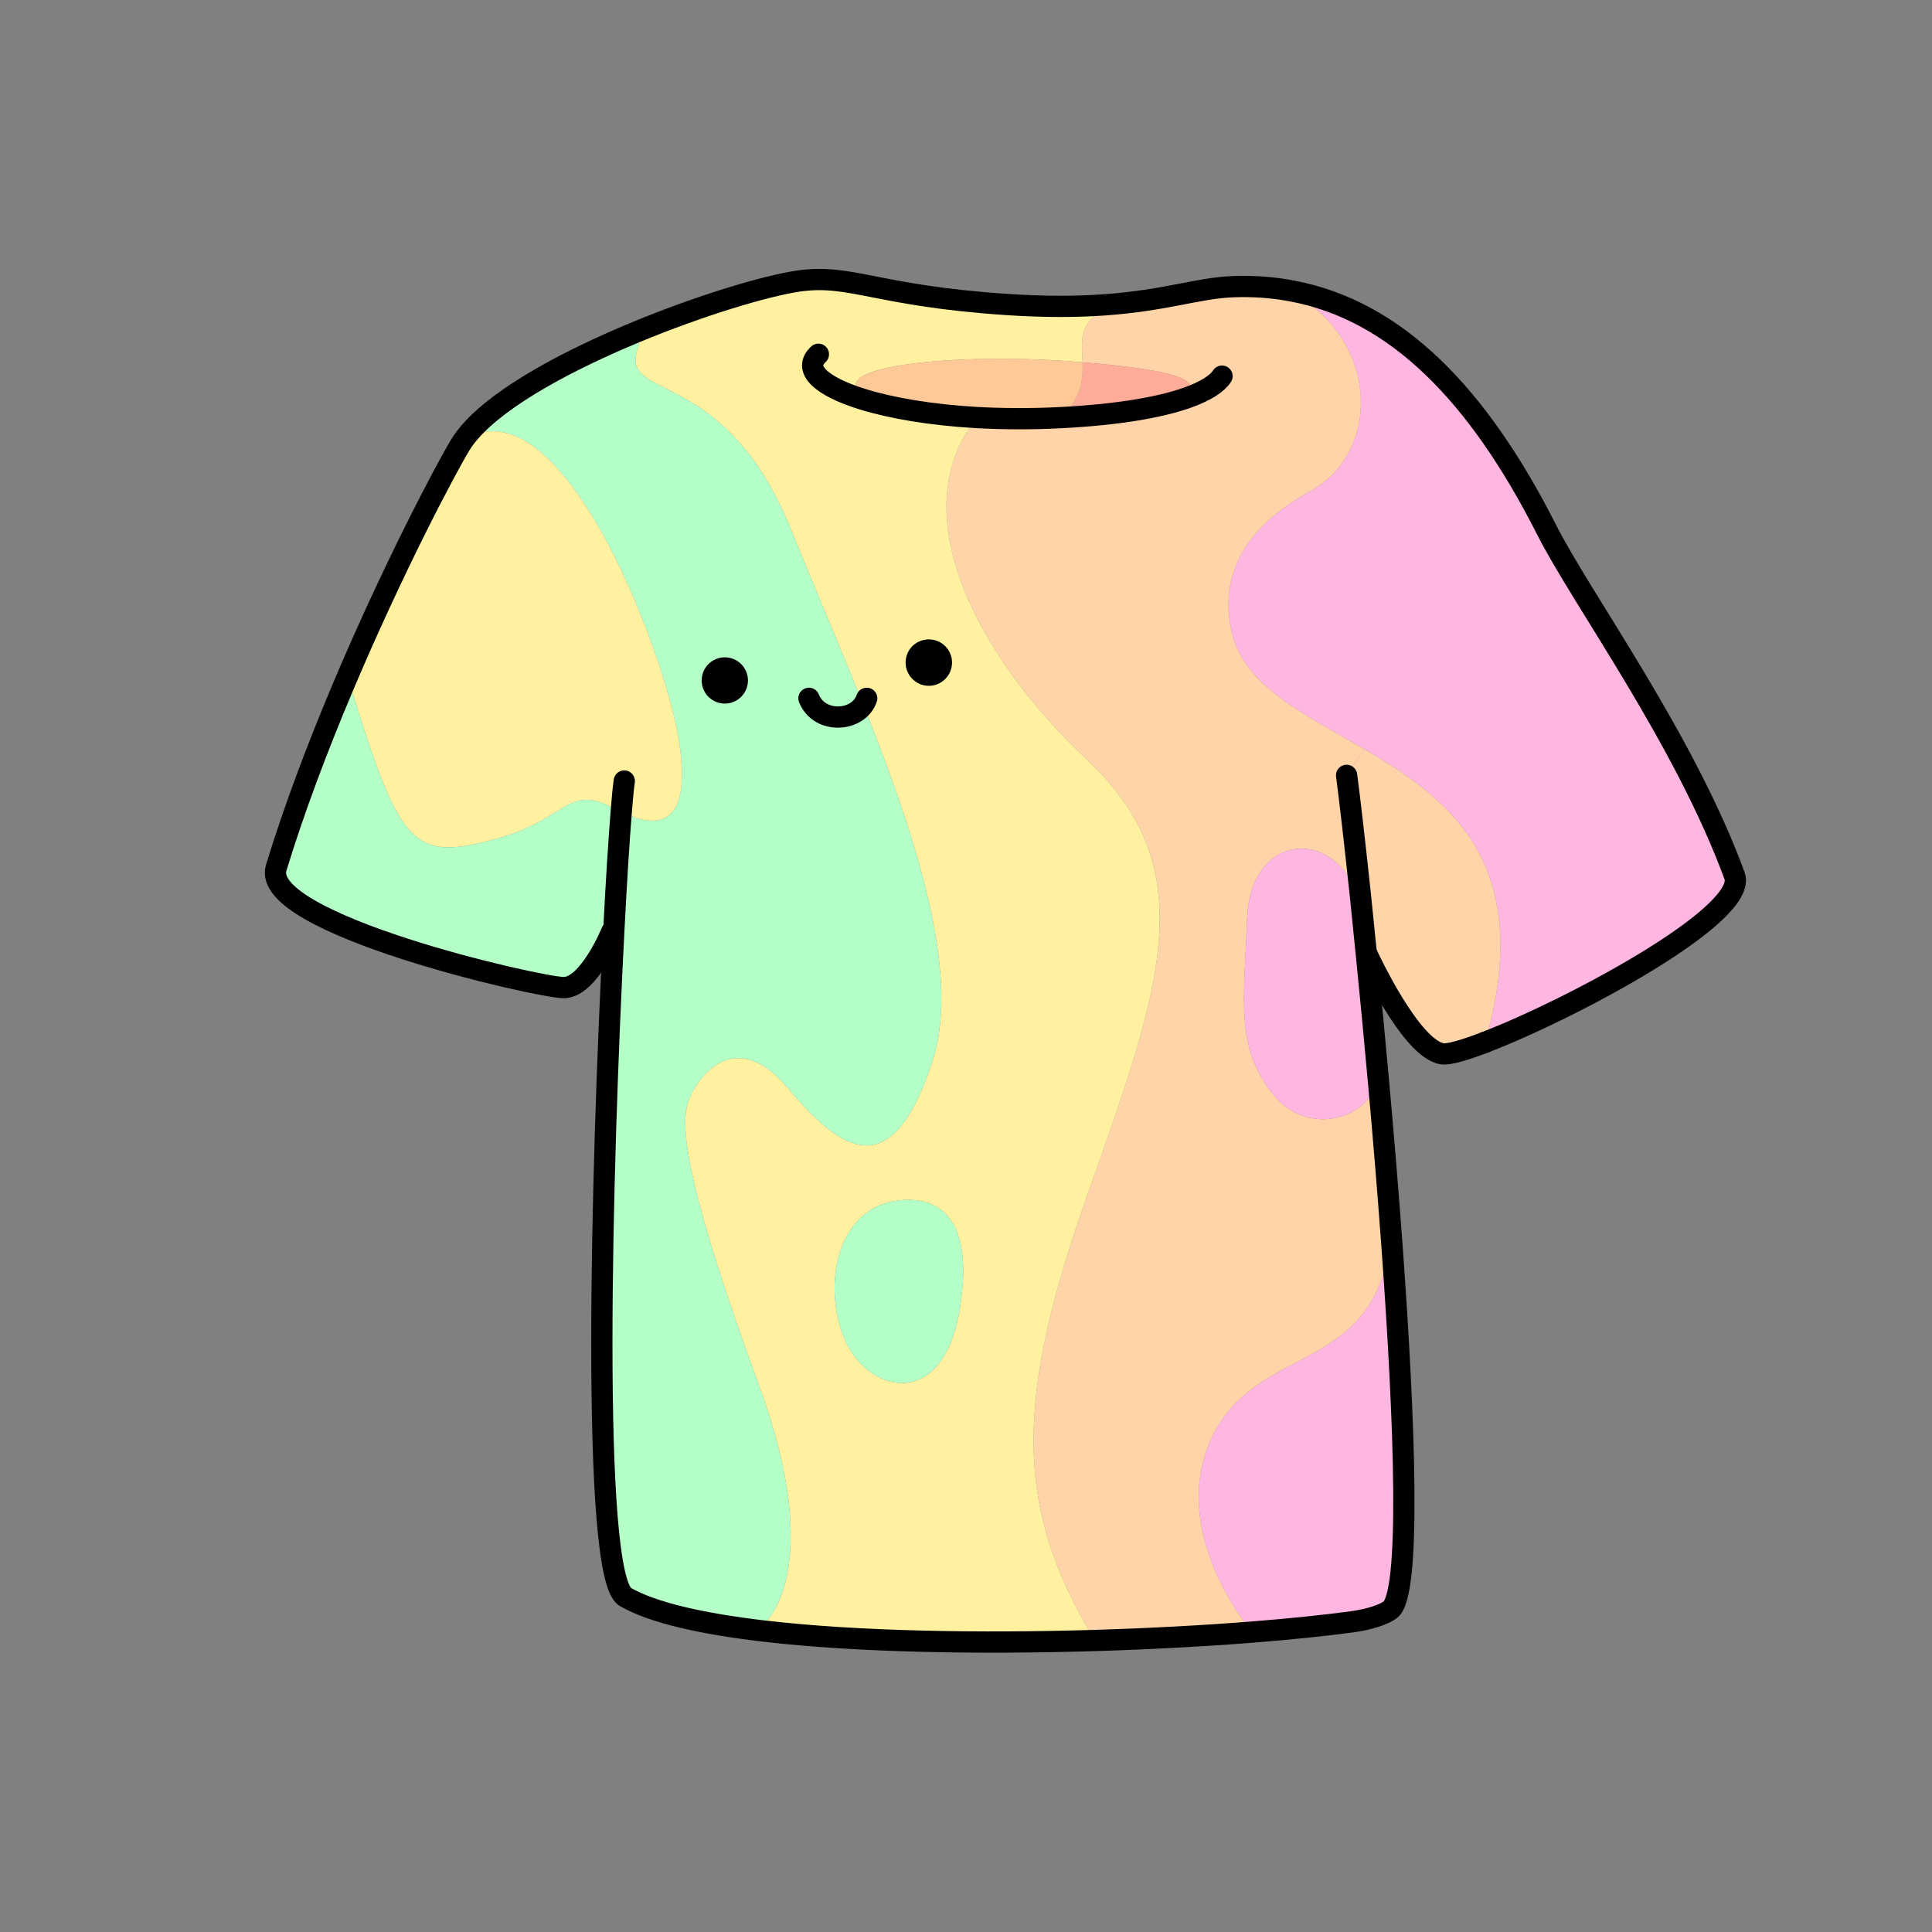
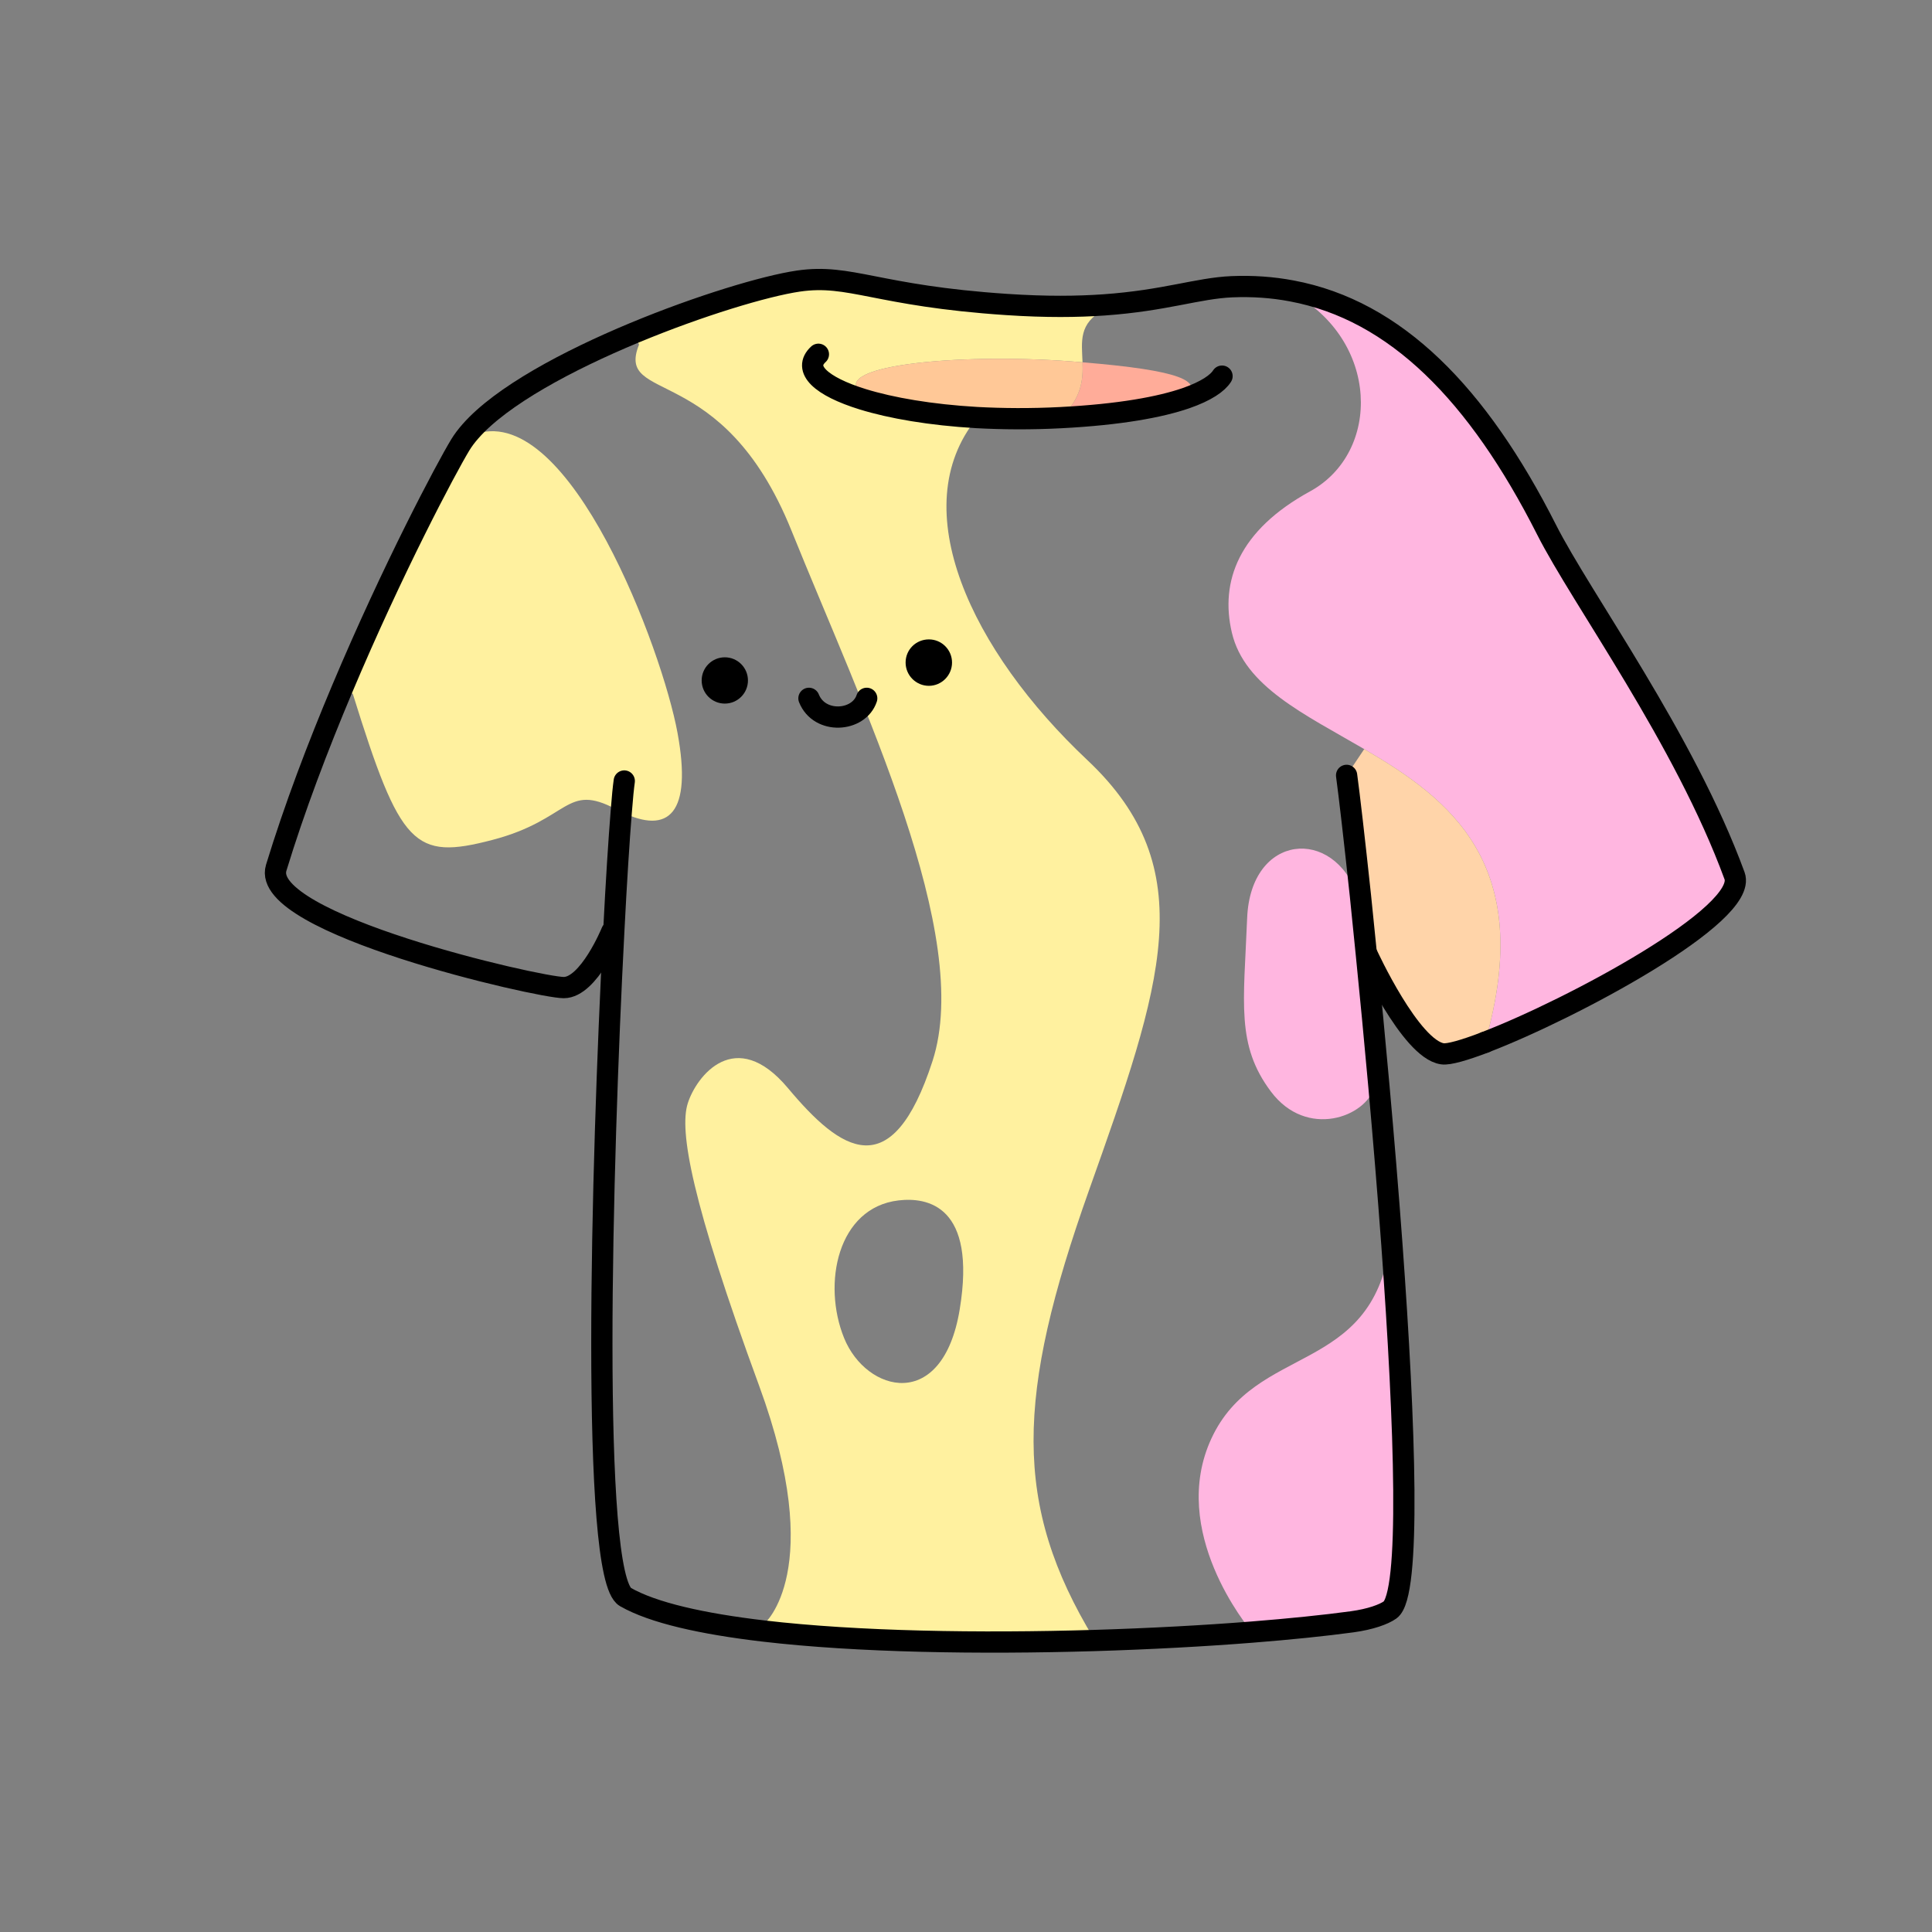
<svg xmlns="http://www.w3.org/2000/svg" id="Layer_2" viewBox="0 0 1000 1000">
  <rect x="0" y="0" width="1000" height="1000" fill="#808080" stroke="none" />
  <defs>
    <style>.cls-1,.cls-2{fill:none;}.cls-3{fill:#fff19f;}.cls-4{fill:#ffd4a9;}.cls-5{fill:#ffc897;}.cls-6{fill:#ffb6e0;}.cls-7{fill:#ffac99;}.cls-8{fill:#b3ffc7;}.cls-2{stroke:#000;stroke-linecap:round;stroke-linejoin:round;stroke-width:11px;}</style>
  </defs>
  <g id="_02">
    <g>
-       <rect class="cls-1" width="1000" height="1000" />
      <g>
        <g>
          <path class="cls-6" d="m897.8,453.29c7.36,19.96-84.4,69.04-129.08,86.16,26.4-92.16-18.2-125.8-62.6-151.72-31.04-18.12-62-32.44-68.52-60.32-6.2-26.48,3.52-52.84,40.48-73.08,36.96-20.24,36.08-78.32-9.68-102.96l.16-.8c53.84,10.04,96.4,53.4,131.92,123.56,18.12,35.84,71.36,108.28,97.32,179.16Z" />
          <path class="cls-4" d="m706.12,387.73c44.4,25.92,89,59.56,62.6,151.72v.04c-10.84,4.12-18.88,6.44-22.12,5.96-16.52-2.36-38.96-51.4-38.96-51.4l-.4.04c-1.08-10.8-2.12-21-3.08-30.44-3.16-29.56-5.76-52.04-7.16-62.32l9.12-13.6Z" />
          <path class="cls-6" d="m720.44,644.13c6.88,94.44,9.92,181.44-.92,189.16-3.28,2.32-10.08,4.84-19.72,6.16-14.44,1.96-32.08,3.76-51.72,5.32-2.08-2.44-43.36-52.2-21.04-100.24,22.88-49.28,82.72-32.56,92.4-100.32l1-.08Z" />
-           <path class="cls-4" d="m613.76,206.13c9.68-9-3-14.44-53.44-18.6-.4-10.72-2.24-20.12,11.28-27.36l-.16-2.36c31.72-2.24,48.48-8.64,66.2-9.4,10.72-.44,21,.28,30.92,2.16l-.16.8c45.76,24.64,46.64,82.72,9.68,102.96-36.96,20.24-46.68,46.6-40.48,73.08,6.52,27.88,37.48,42.2,68.52,60.32l-9.12,13.6c1.4,10.28,4,32.76,7.16,62.32l-1.44.16c-12.32-36.08-55.44-32.56-57.2,11.44-1.76,44-5.76,65.68,12.32,89.76,18.48,24.64,49.28,13.2,53.68-2.64l2.2-.2c2.4,26.76,4.72,54.68,6.72,81.96l-1,.08c-9.68,67.76-69.52,51.04-92.4,100.32-22.32,48.04,18.96,97.8,21.04,100.24-24.76,1.96-52.76,3.48-81.76,4.36v-.76c-42.24-69.52-40.48-125.84-2.64-232.32,37.84-106.48,58.96-166.32-.88-222.64-59.88-56.32-95.08-130.28-57.24-176.92v-.36c13.44.72,28.08.84,43.48.04,30.88-1.6,51.56-5.52,64.72-10.04Z" />
-           <path class="cls-6" d="m713.72,562.17l-2.2.2c-4.4,15.84-35.2,27.28-53.68,2.64-18.08-24.08-14.08-45.76-12.32-89.76,1.76-44,44.88-47.52,57.2-11.44l1.44-.16c.96,9.44,2,19.64,3.08,30.44,2.12,20.96,4.32,44.08,6.48,68.08Z" />
+           <path class="cls-6" d="m713.72,562.17l-2.2.2c-4.4,15.84-35.2,27.28-53.68,2.64-18.08-24.08-14.08-45.76-12.32-89.76,1.76-44,44.88-47.52,57.2-11.44l1.44-.16c.96,9.44,2,19.64,3.08,30.44,2.12,20.96,4.32,44.08,6.48,68.08" />
          <path class="cls-7" d="m560.32,187.53c50.44,4.16,63.12,9.6,53.44,18.6-13.16,4.52-33.84,8.44-64.72,10.04,10.96-10.16,11.6-19.84,11.28-28.64Z" />
          <path class="cls-3" d="m330.76,178.37l-2.52-6.08c33.84-14.08,67.84-24.28,84.96-26.8,27.04-3.96,40.24,7.64,107.96,12.12,20.36,1.36,36.68,1.16,50.28.2l.16,2.36c-13.52,7.24-11.68,16.64-11.28,27.36-1.92-.16-3.92-.32-5.96-.48-58.48-4.44-129.36,2.2-107.24,17.72l-.6,1.88c14.76,4.56,35.08,8.08,59.04,9.48v.36c-37.84,46.64-2.64,120.6,57.24,176.92,59.84,56.32,38.72,116.16.88,222.64-37.84,106.48-39.6,162.8,2.64,232.32v.76c-59.12,1.76-122.44.8-171.2-4.92l.44-3.76s32.56-27.28-2.64-123.2c-35.2-95.92-41.36-132-36.96-146.08s24.64-40.48,51.92-7.92c27.28,32.56,53.68,51.04,74.8-14.08,21.12-65.12-36.08-183.04-73.04-274.6-35.8-88.64-91.4-65.04-78.88-96.2Zm166,499.28c8.8-53.68-16.72-58.08-31.68-56.32-31.56,3.72-39.6,43.12-28.16,71.28,11.44,28.16,51.04,38.72,59.84-14.96Z" />
          <path class="cls-5" d="m560.32,187.53c.32,8.8-.32,18.48-11.28,28.64-15.4.8-30.04.68-43.48-.04-23.96-1.4-44.28-4.92-59.04-9.48l.6-1.88c-22.12-15.52,48.76-22.16,107.24-17.72,2.04.16,4.04.32,5.96.48Z" />
-           <path class="cls-8" d="m465.08,621.33c14.96-1.76,40.48,2.64,31.68,56.32-8.8,53.68-48.4,43.12-59.84,14.96-11.44-28.16-3.4-67.56,28.16-71.28Z" />
-           <path class="cls-8" d="m409.64,274.57c36.96,91.56,94.16,209.48,73.04,274.6-21.12,65.12-47.52,46.64-74.8,14.08-27.28-32.56-47.52-6.16-51.92,7.92s1.76,50.16,36.96,146.08c35.2,95.92,2.64,123.2,2.64,123.2l-.44,3.76c-31.6-3.72-57.08-9.4-71.4-17.6-18.2-10.48-12.32-223.88-6.04-344.32,1.32-26.04,2.72-47.72,3.88-62.08,24.68,12.08,36.8.84,29.12-40.88-7.92-43.12-55.44-169.88-103.84-154.92l-3.28-1.24c16.08-18.28,50.28-36.56,84.68-50.88l2.52,6.08c-12.52,31.16,43.08,7.56,78.88,96.2Z" />
          <path class="cls-3" d="m321.56,420.21c-.84-.4-1.68-.84-2.56-1.28-26.4-14.08-23.76,5.28-64.24,15.84-40.48,10.56-47.52,3.52-72.16-75.68l-5.56-2.36c26.24-62.32,53.84-114.28,61.12-126.32,1.44-2.4,3.28-4.84,5.4-7.24l3.28,1.24c48.4-14.96,95.92,111.8,103.84,154.92,7.68,41.72-4.44,52.96-29.12,40.88Z" />
-           <path class="cls-8" d="m319,418.93c.88.44,1.72.88,2.56,1.28-1.16,14.36-2.56,36.04-3.88,62.08l-1.08-.04s-11.8,28.92-24.8,28.92-157.68-33.08-148.84-62c9.48-31.04,21.64-62.92,34.08-92.44l5.56,2.36c24.64,79.2,31.68,86.24,72.16,75.68,40.48-10.56,37.84-29.92,64.24-15.84Z" />
        </g>
        <g>
          <path class="cls-2" d="m768.72,539.45c44.68-17.12,136.44-66.2,129.08-86.16-25.96-70.88-79.2-143.32-97.32-179.16-35.52-70.16-78.08-113.52-131.92-123.56-9.92-1.88-20.2-2.6-30.92-2.16-17.72.76-34.48,7.16-66.2,9.4-13.6.96-29.92,1.16-50.28-.2-67.72-4.48-80.92-16.08-107.96-12.12-17.12,2.52-51.12,12.72-84.96,26.8-34.4,14.32-68.6,32.6-84.68,50.88-2.12,2.4-3.96,4.84-5.4,7.24-7.28,12.04-34.88,64-61.12,126.32-12.44,29.52-24.6,61.4-34.08,92.44-8.84,28.92,135.84,62,148.84,62s24.8-28.92,24.8-28.92" />
          <path class="cls-2" d="m707.64,494.05s22.44,49.04,38.96,51.4c3.24.48,11.28-1.84,22.12-5.96" />
          <path class="cls-2" d="m697,401.33c1.4,10.28,4,32.76,7.16,62.32.96,9.44,2,19.64,3.08,30.44,2.12,20.96,4.32,44.08,6.48,68.08,2.4,26.76,4.72,54.68,6.72,81.96,6.88,94.44,9.92,181.44-.92,189.16-3.28,2.32-10.08,4.84-19.72,6.16-14.44,1.96-32.08,3.76-51.72,5.32-24.76,1.96-52.76,3.48-81.76,4.36-59.12,1.76-122.44.8-171.2-4.92-31.6-3.72-57.08-9.4-71.4-17.6-18.2-10.48-12.32-223.88-6.04-344.32,1.32-26.04,2.72-47.72,3.88-62.08.56-7.4,1.12-12.84,1.56-15.96" />
          <path class="cls-2" d="m423.6,183.37c-8.32,7.68,1.32,16.6,22.92,23.28,14.76,4.56,35.08,8.08,59.04,9.48,13.44.72,28.08.84,43.48.04,30.88-1.6,51.56-5.52,64.72-10.04,10.72-3.72,16.48-7.84,18.76-11.44" />
        </g>
      </g>
      <g>
        <g>
          <path d="m480.79,330.95c6.61,0,11.98,5.37,11.98,11.98s-5.37,12.05-11.98,12.05-12.05-5.37-12.05-12.05,5.37-11.98,12.05-11.98Z" />
          <circle cx="375.16" cy="352.2" r="11.98" />
        </g>
        <path class="cls-2" d="m448.61,361.46c-4.08,12.23-24.46,13.59-29.9,0" />
      </g>
    </g>
  </g>
</svg>